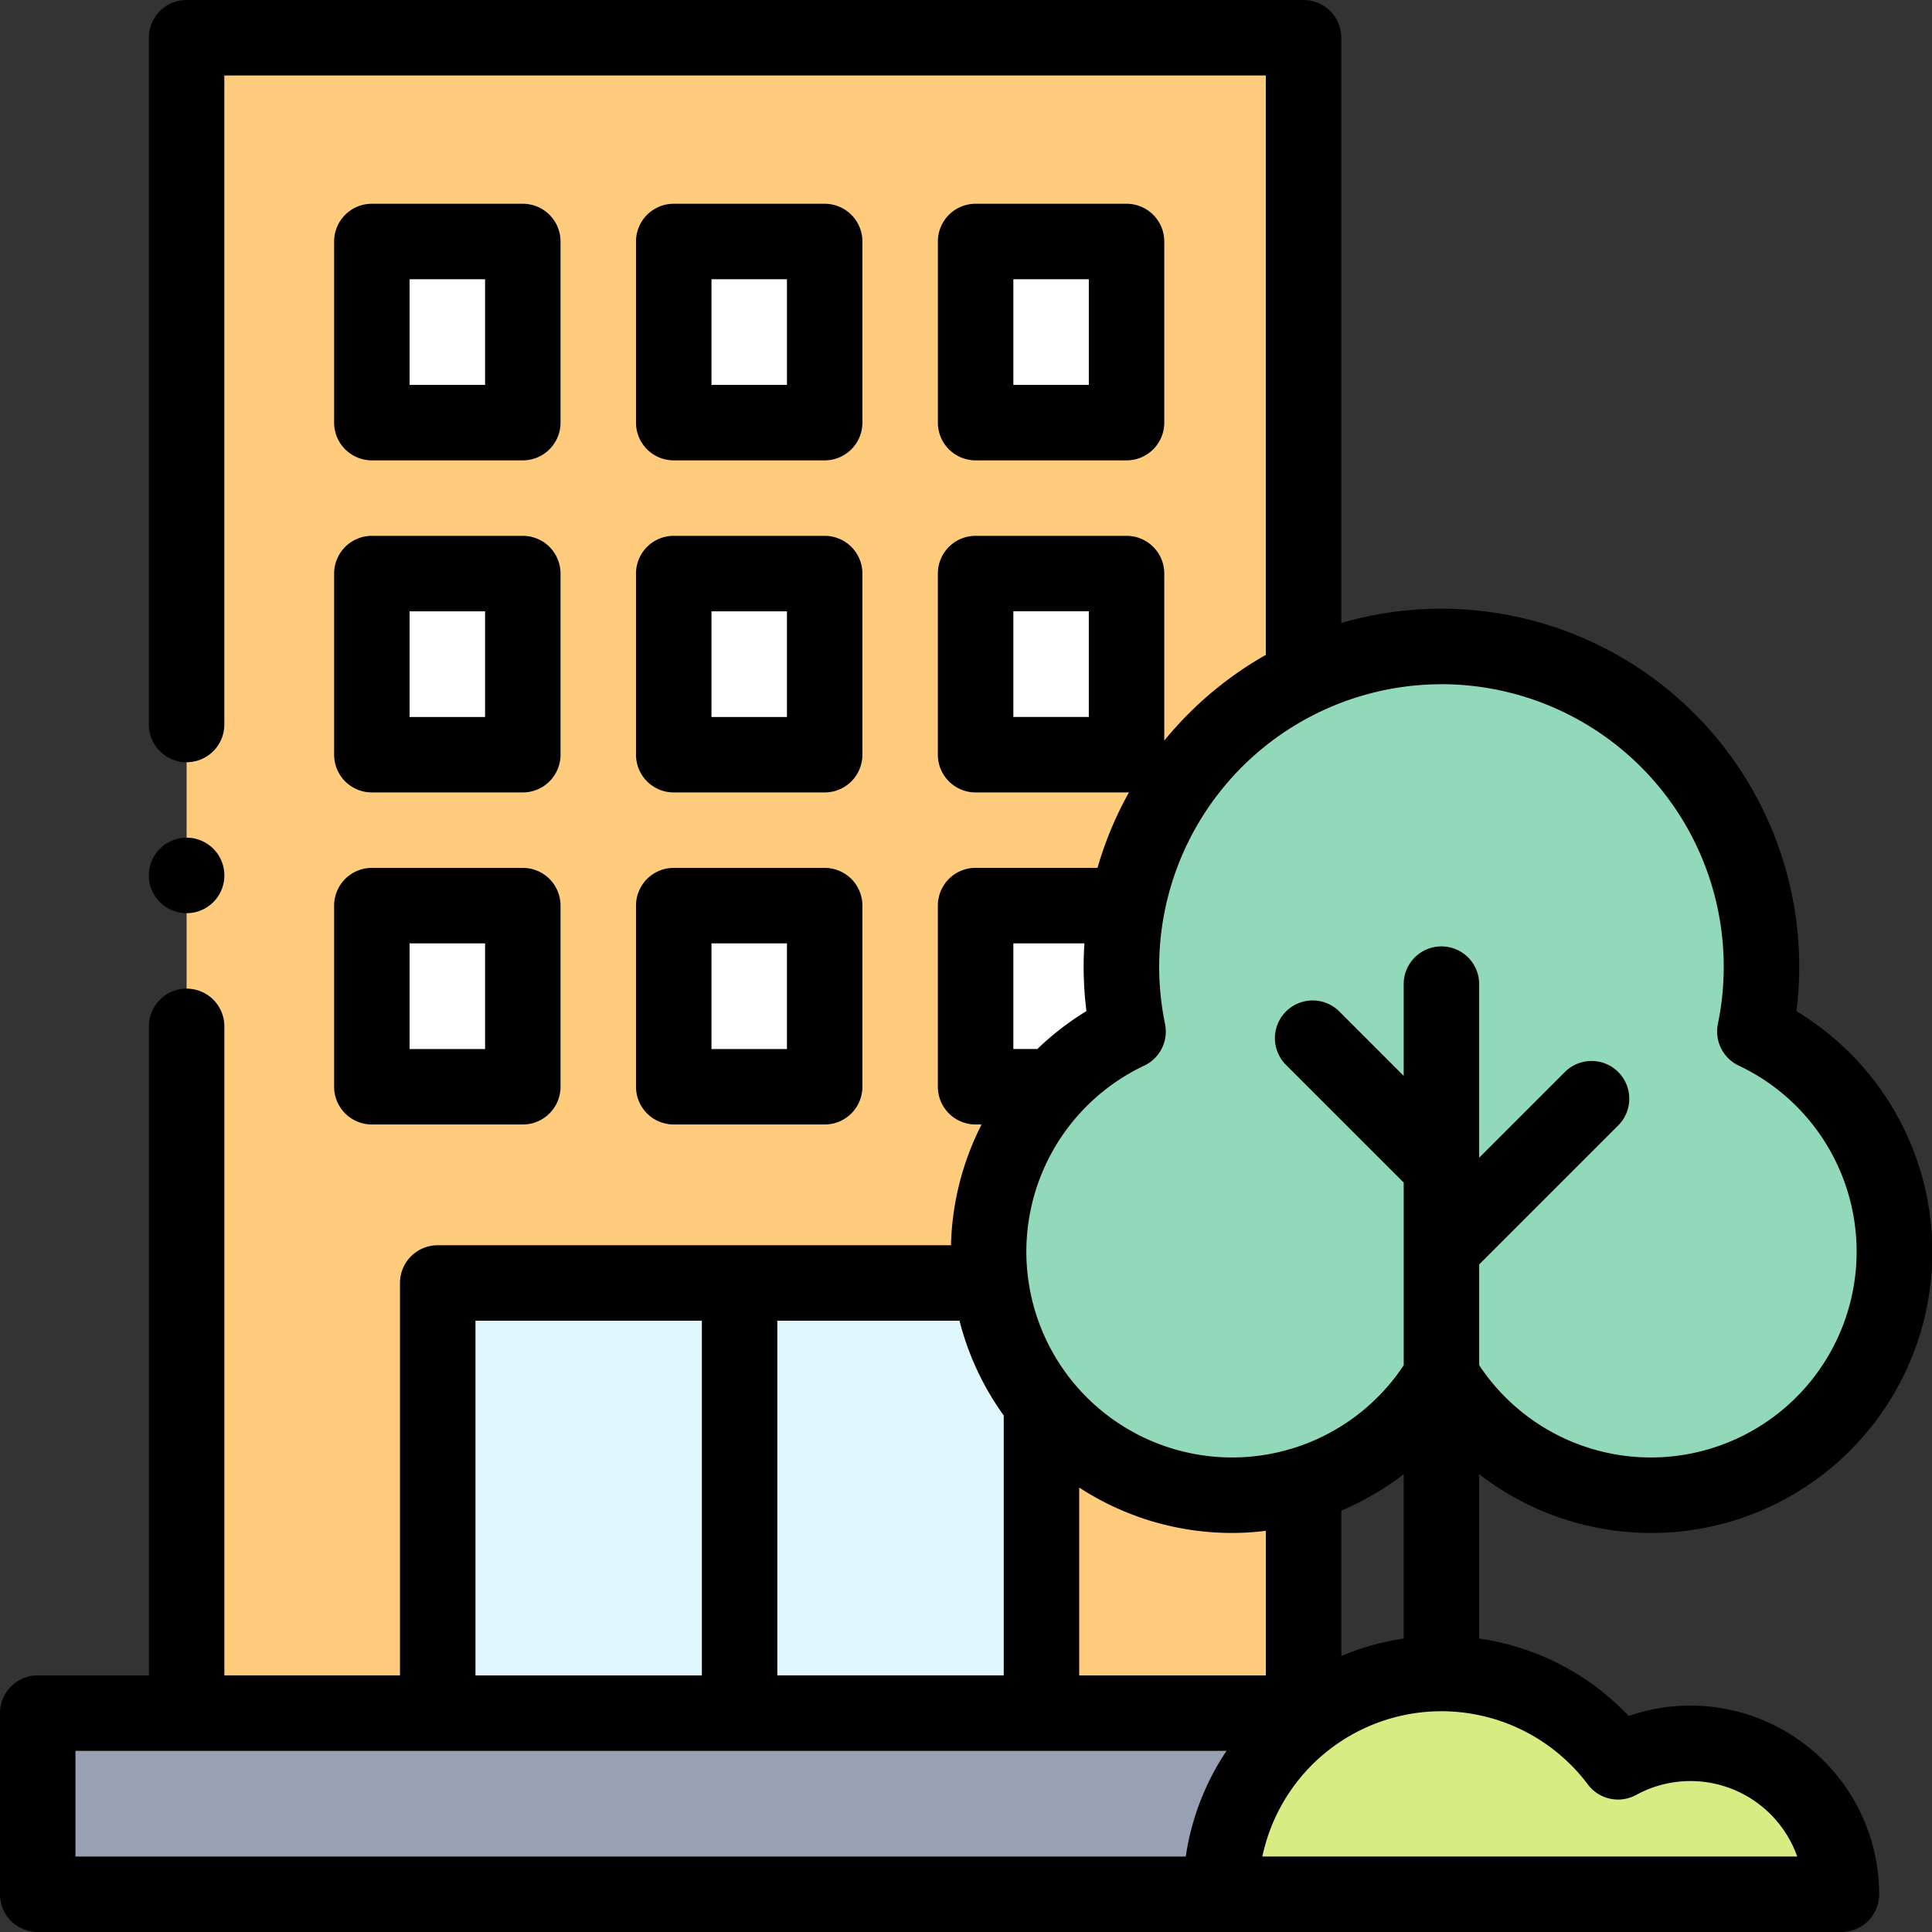
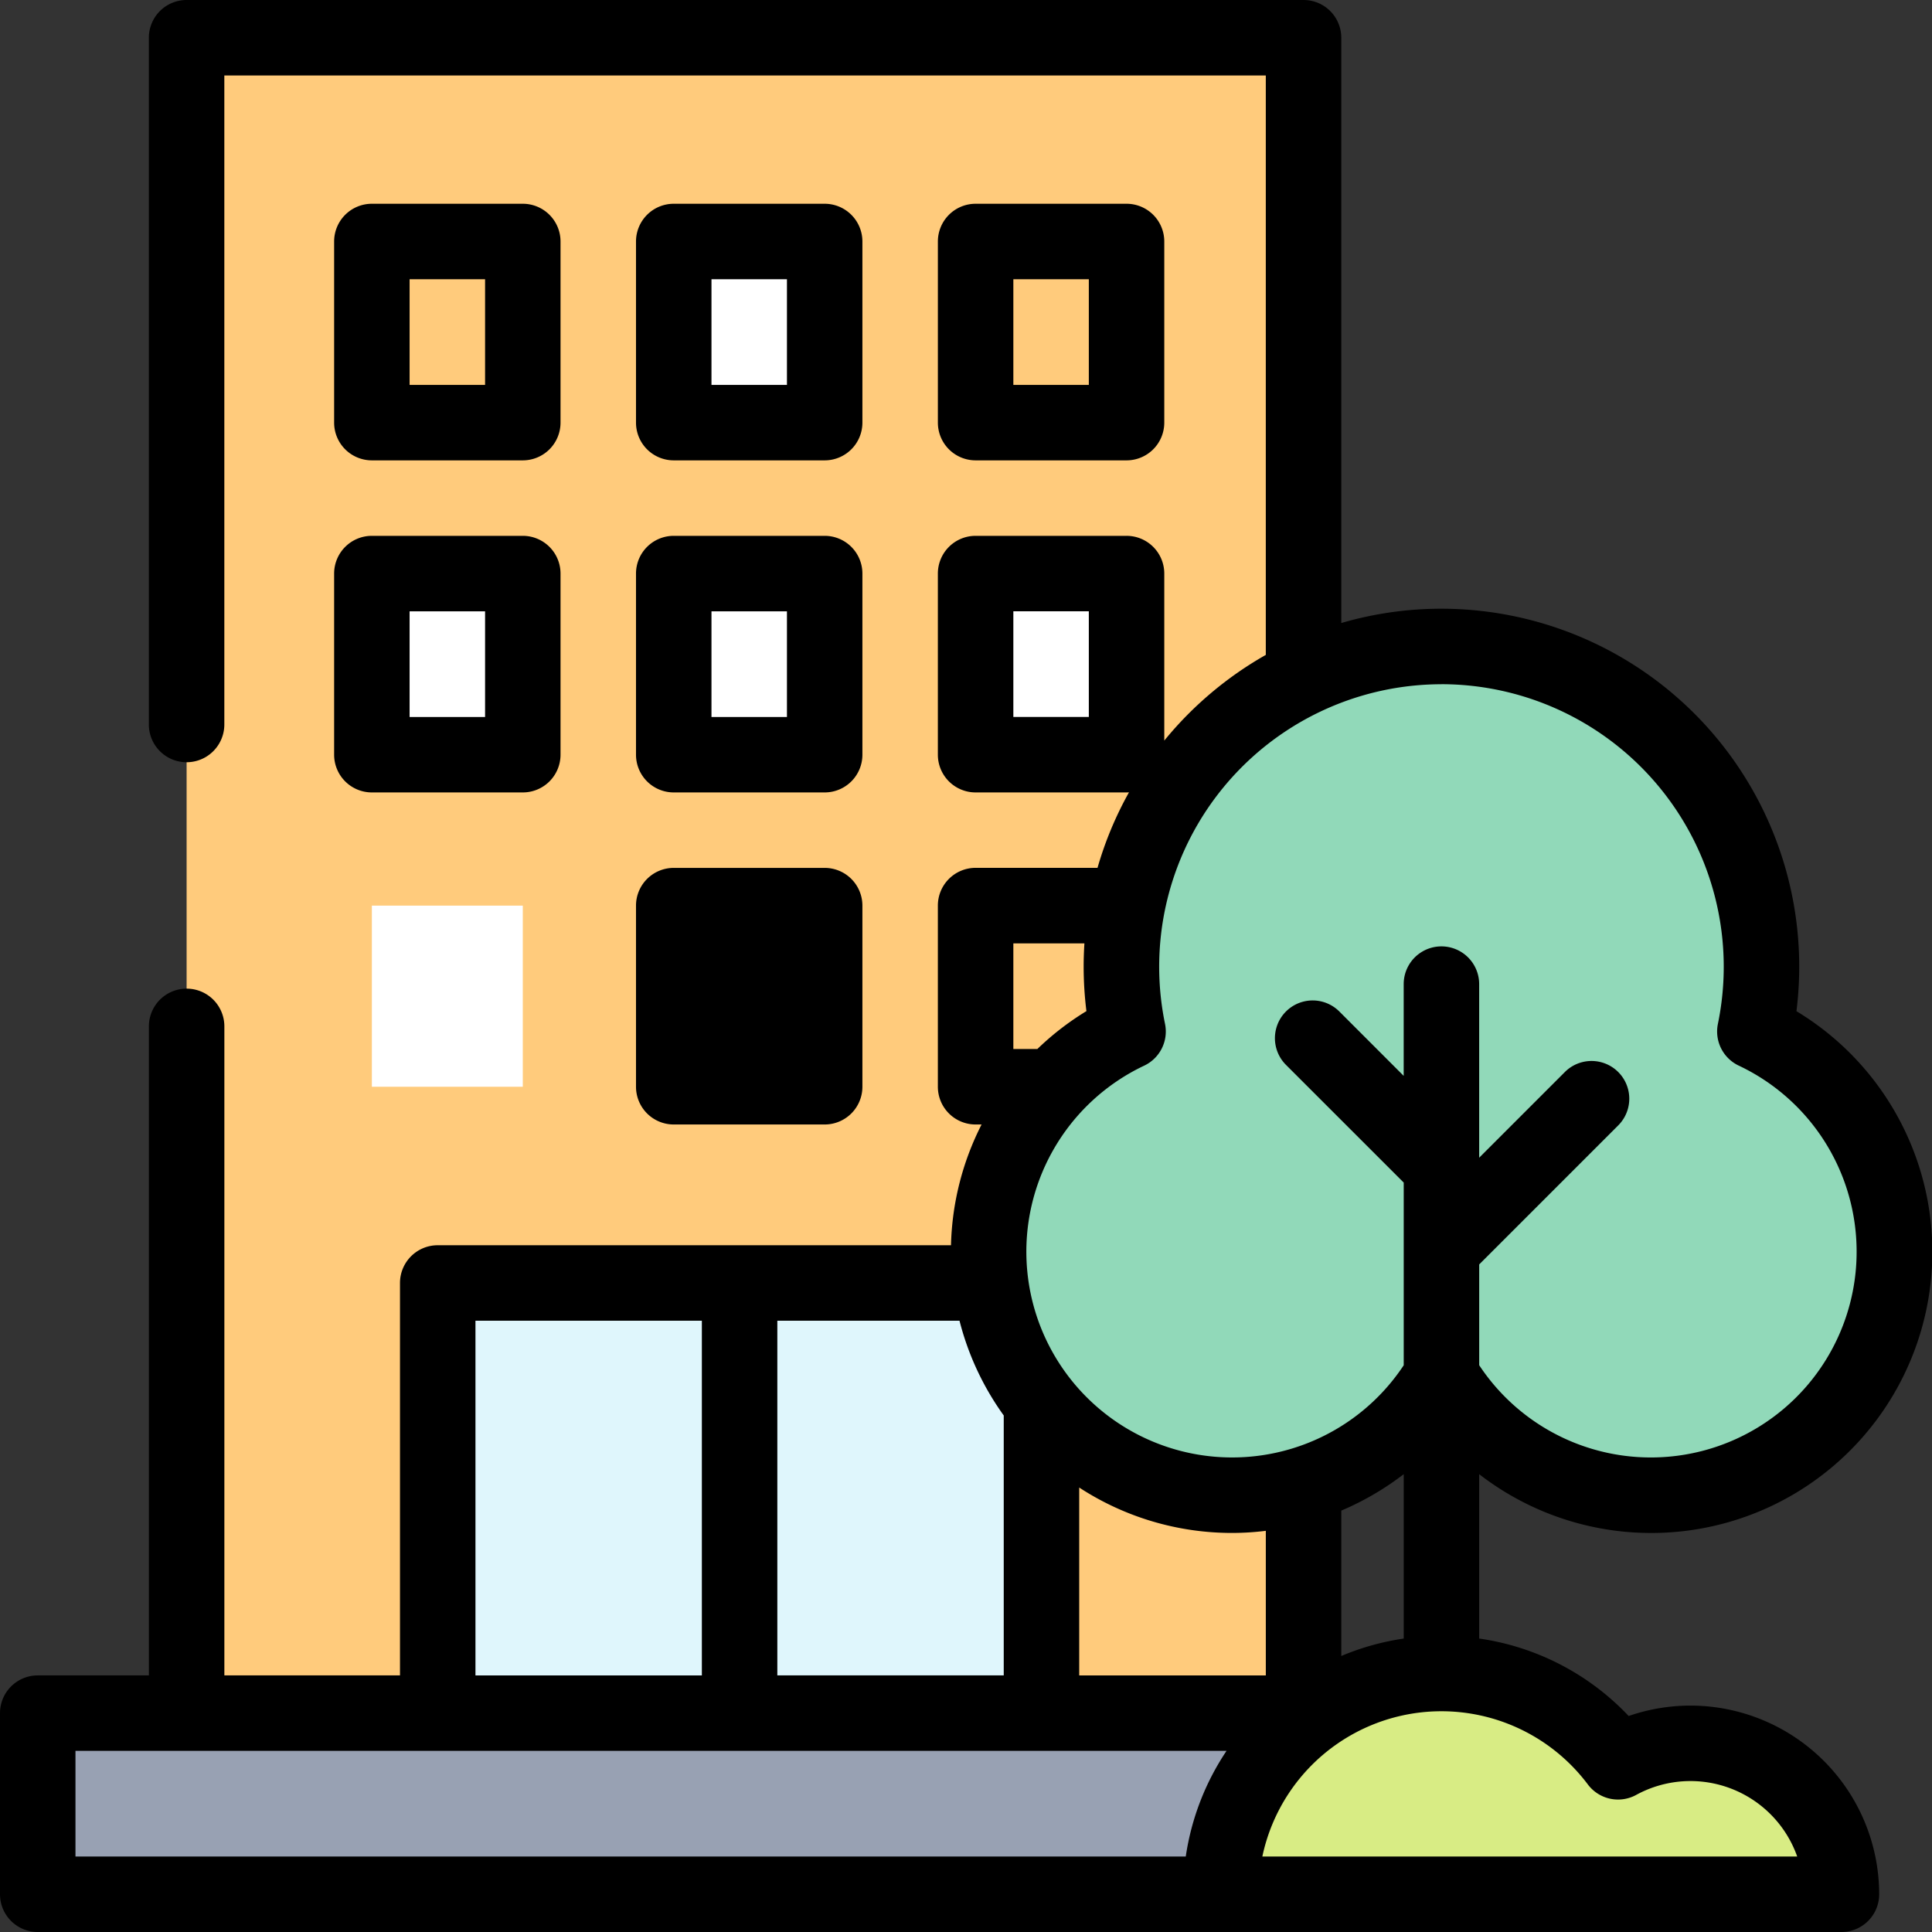
<svg xmlns="http://www.w3.org/2000/svg" width="124" height="124" viewBox="0 0 124 124">
  <rect x="0" y="0" width="124" height="124" fill="#333333" stroke="none" />
  <g id="company" transform="translate(0 0)">
    <path id="Path_114" data-name="Path 114" d="M49.453,10h71.687V117.531H49.453Zm0,0" transform="translate(-37.476 -7.578)" fill="#ffcb7c" />
    <g id="Group_61" data-name="Group 61" transform="translate(23.867 15.5)">
-       <path id="Path_115" data-name="Path 115" d="M98.547,64h9.687V75.625H98.547Zm0,0" transform="translate(-98.547 -64)" fill="#fff" />
      <path id="Path_116" data-name="Path 116" d="M178.547,64h9.688V75.625h-9.687Zm0,0" transform="translate(-159.172 -64)" fill="#fff" />
-       <path id="Path_117" data-name="Path 117" d="M258.547,64h9.688V75.625h-9.687Zm0,0" transform="translate(-219.797 -64)" fill="#fff" />
      <path id="Path_118" data-name="Path 118" d="M98.547,152h9.687v11.625H98.547Zm0,0" transform="translate(-98.547 -130.688)" fill="#fff" />
      <path id="Path_119" data-name="Path 119" d="M178.547,152h9.688v11.625h-9.687Zm0,0" transform="translate(-159.172 -130.688)" fill="#fff" />
      <path id="Path_120" data-name="Path 120" d="M258.547,152h9.688v11.625h-9.687Zm0,0" transform="translate(-219.797 -130.688)" fill="#fff" />
      <path id="Path_121" data-name="Path 121" d="M98.547,240h9.687v11.625H98.547Zm0,0" transform="translate(-98.547 -197.375)" fill="#fff" />
      <path id="Path_122" data-name="Path 122" d="M178.547,240h9.688v11.625h-9.687Zm0,0" transform="translate(-159.172 -197.375)" fill="#fff" />
-       <path id="Path_123" data-name="Path 123" d="M258.547,240h9.688v11.625h-9.687Zm0,0" transform="translate(-219.797 -197.375)" fill="#fff" />
    </g>
    <path id="Path_124" data-name="Path 124" d="M10,454h90.094v11.625H10Zm0,0" transform="translate(-7.578 -344.047)" fill="#98a1b3" />
    <path id="Path_125" data-name="Path 125" d="M116,340h38.75v27.609H116Zm0,0" transform="translate(-87.906 -257.656)" fill="#dff6fc" />
    <path id="Path_126" data-name="Path 126" d="M311.178,196.031a20.541,20.541,0,1,0-40.23,0,15.63,15.63,0,1,0,20.115,22.12,15.63,15.63,0,1,0,20.115-22.12Zm0,0" transform="translate(-198.547 -129.825)" fill="#91d9b9" />
    <path id="Path_127" data-name="Path 127" d="M363.34,457.668a9.69,9.69,0,0,0-14.337-8.5,14.168,14.168,0,0,0-25.5,8.5Zm0,0" transform="translate(-245.152 -336.09)" fill="#d8ec84" />
    <path id="Path_128" data-name="Path 128" d="M90.969,70.469h9.687a2.422,2.422,0,0,0,2.422-2.422V56.422A2.422,2.422,0,0,0,100.656,54H90.969a2.422,2.422,0,0,0-2.422,2.422V68.047a2.422,2.422,0,0,0,2.422,2.422Zm2.422-11.625h4.844v6.781H93.391Zm0,0" transform="translate(-67.102 -40.922)" />
    <path id="Path_129" data-name="Path 129" d="M170.969,70.469h9.687a2.422,2.422,0,0,0,2.422-2.422V56.422A2.422,2.422,0,0,0,180.656,54h-9.687a2.422,2.422,0,0,0-2.422,2.422V68.047A2.422,2.422,0,0,0,170.969,70.469Zm2.422-11.625h4.844v6.781h-4.844Zm0,0" transform="translate(-127.727 -40.922)" />
    <path id="Path_130" data-name="Path 130" d="M250.969,70.469h9.687a2.422,2.422,0,0,0,2.422-2.422V56.422A2.422,2.422,0,0,0,260.656,54h-9.687a2.422,2.422,0,0,0-2.422,2.422V68.047A2.422,2.422,0,0,0,250.969,70.469Zm2.422-11.625h4.844v6.781h-4.844Zm0,0" transform="translate(-188.352 -40.922)" />
    <path id="Path_131" data-name="Path 131" d="M88.547,156.047a2.422,2.422,0,0,0,2.422,2.422h9.687a2.422,2.422,0,0,0,2.422-2.422V144.422A2.422,2.422,0,0,0,100.656,142H90.969a2.422,2.422,0,0,0-2.422,2.422Zm4.844-9.2h4.844v6.781H93.391Zm0,0" transform="translate(-67.102 -107.609)" />
    <path id="Path_132" data-name="Path 132" d="M168.547,156.047a2.422,2.422,0,0,0,2.422,2.422h9.687a2.422,2.422,0,0,0,2.422-2.422V144.422A2.422,2.422,0,0,0,180.656,142h-9.687a2.422,2.422,0,0,0-2.422,2.422Zm4.844-9.2h4.844v6.781h-4.844Zm0,0" transform="translate(-127.727 -107.609)" />
-     <path id="Path_133" data-name="Path 133" d="M88.547,244.047a2.422,2.422,0,0,0,2.422,2.422h9.687a2.422,2.422,0,0,0,2.422-2.422V232.422A2.422,2.422,0,0,0,100.656,230H90.969a2.422,2.422,0,0,0-2.422,2.422Zm4.844-9.2h4.844v6.781H93.391Zm0,0" transform="translate(-67.102 -174.297)" />
-     <path id="Path_134" data-name="Path 134" d="M168.547,244.047a2.422,2.422,0,0,0,2.422,2.422h9.687a2.422,2.422,0,0,0,2.422-2.422V232.422A2.422,2.422,0,0,0,180.656,230h-9.687a2.422,2.422,0,0,0-2.422,2.422Zm4.844-9.2h4.844v6.781h-4.844Zm0,0" transform="translate(-127.727 -174.297)" />
+     <path id="Path_134" data-name="Path 134" d="M168.547,244.047a2.422,2.422,0,0,0,2.422,2.422h9.687a2.422,2.422,0,0,0,2.422-2.422V232.422A2.422,2.422,0,0,0,180.656,230h-9.687a2.422,2.422,0,0,0-2.422,2.422Zm4.844-9.2h4.844h-4.844Zm0,0" transform="translate(-127.727 -174.297)" />
    <path id="Path_135" data-name="Path 135" d="M108.5,109.469a12.153,12.153,0,0,0-3.969.668,16.383,16.383,0,0,0-9.594-4.972V94.616A18.042,18.042,0,1,0,115.3,64.9,22.974,22.974,0,0,0,92.516,39.069a22.875,22.875,0,0,0-6.43.918V2.422A2.422,2.422,0,0,0,83.664,0H11.976A2.422,2.422,0,0,0,9.554,2.422V46.5a2.422,2.422,0,0,0,4.844,0V4.844H81.242V42.033a23.139,23.139,0,0,0-6.516,5.5V36.813A2.422,2.422,0,0,0,72.3,34.391H62.616a2.422,2.422,0,0,0-2.422,2.422V48.438a2.422,2.422,0,0,0,2.422,2.422H72.3c.055,0,.109,0,.162-.009A22.859,22.859,0,0,0,70.441,55.7H62.616a2.422,2.422,0,0,0-2.422,2.422V69.75a2.422,2.422,0,0,0,2.422,2.422H63a18,18,0,0,0-1.963,7.75H28.094a2.422,2.422,0,0,0-2.422,2.422v25.187H14.4V65.875a2.422,2.422,0,0,0-4.844,0v41.656H2.422A2.422,2.422,0,0,0,0,109.954v11.625A2.422,2.422,0,0,0,2.422,124H118.188a2.422,2.422,0,0,0,2.422-2.422A12.123,12.123,0,0,0,108.5,109.469ZM69.883,46.016H65.039V39.235h4.844ZM64.422,90.848v16.683H49.891V84.766H61.583A17.977,17.977,0,0,0,64.422,90.848Zm4.844,4.625a17.943,17.943,0,0,0,9.817,2.915,17.629,17.629,0,0,0,2.16-.137v9.281H69.266Zm16.821,1.481a18.278,18.278,0,0,0,4.007-2.338v10.55a16.463,16.463,0,0,0-4.007,1.119Zm6.429-53.041a18.135,18.135,0,0,1,17.743,21.8,2.421,2.421,0,0,0,1.335,2.679,13.208,13.208,0,1,1-16.656,19.23V81.154l8.923-8.923a2.422,2.422,0,0,0-3.425-3.426l-5.5,5.5V63.163a2.422,2.422,0,0,0-4.844,0v5.889L85.962,64.92a2.422,2.422,0,0,0-3.425,3.426L90.094,75.9V87.625a13.207,13.207,0,1,1-16.656-19.23,2.424,2.424,0,0,0,1.336-2.679,18.131,18.131,0,0,1,17.742-21.8ZM65.039,60.547H69.6c-.031.491-.049.985-.049,1.483a23.187,23.187,0,0,0,.178,2.866,17.953,17.953,0,0,0-3.149,2.432H65.039ZM30.516,84.766H45.047v22.766H30.516ZM4.844,112.375H78.721a16.478,16.478,0,0,0-2.616,6.781H4.844Zm87.672,6.781H81.02a11.747,11.747,0,0,1,20.893-4.624,2.423,2.423,0,0,0,3.1.67,7.268,7.268,0,0,1,10.336,3.954Zm0,0" />
-     <path id="Path_136" data-name="Path 136" d="M41.871,226.844a2.423,2.423,0,1,0-1.712-.71A2.441,2.441,0,0,0,41.871,226.844Zm0,0" transform="translate(-29.895 -168.234)" />
  </g>
</svg>